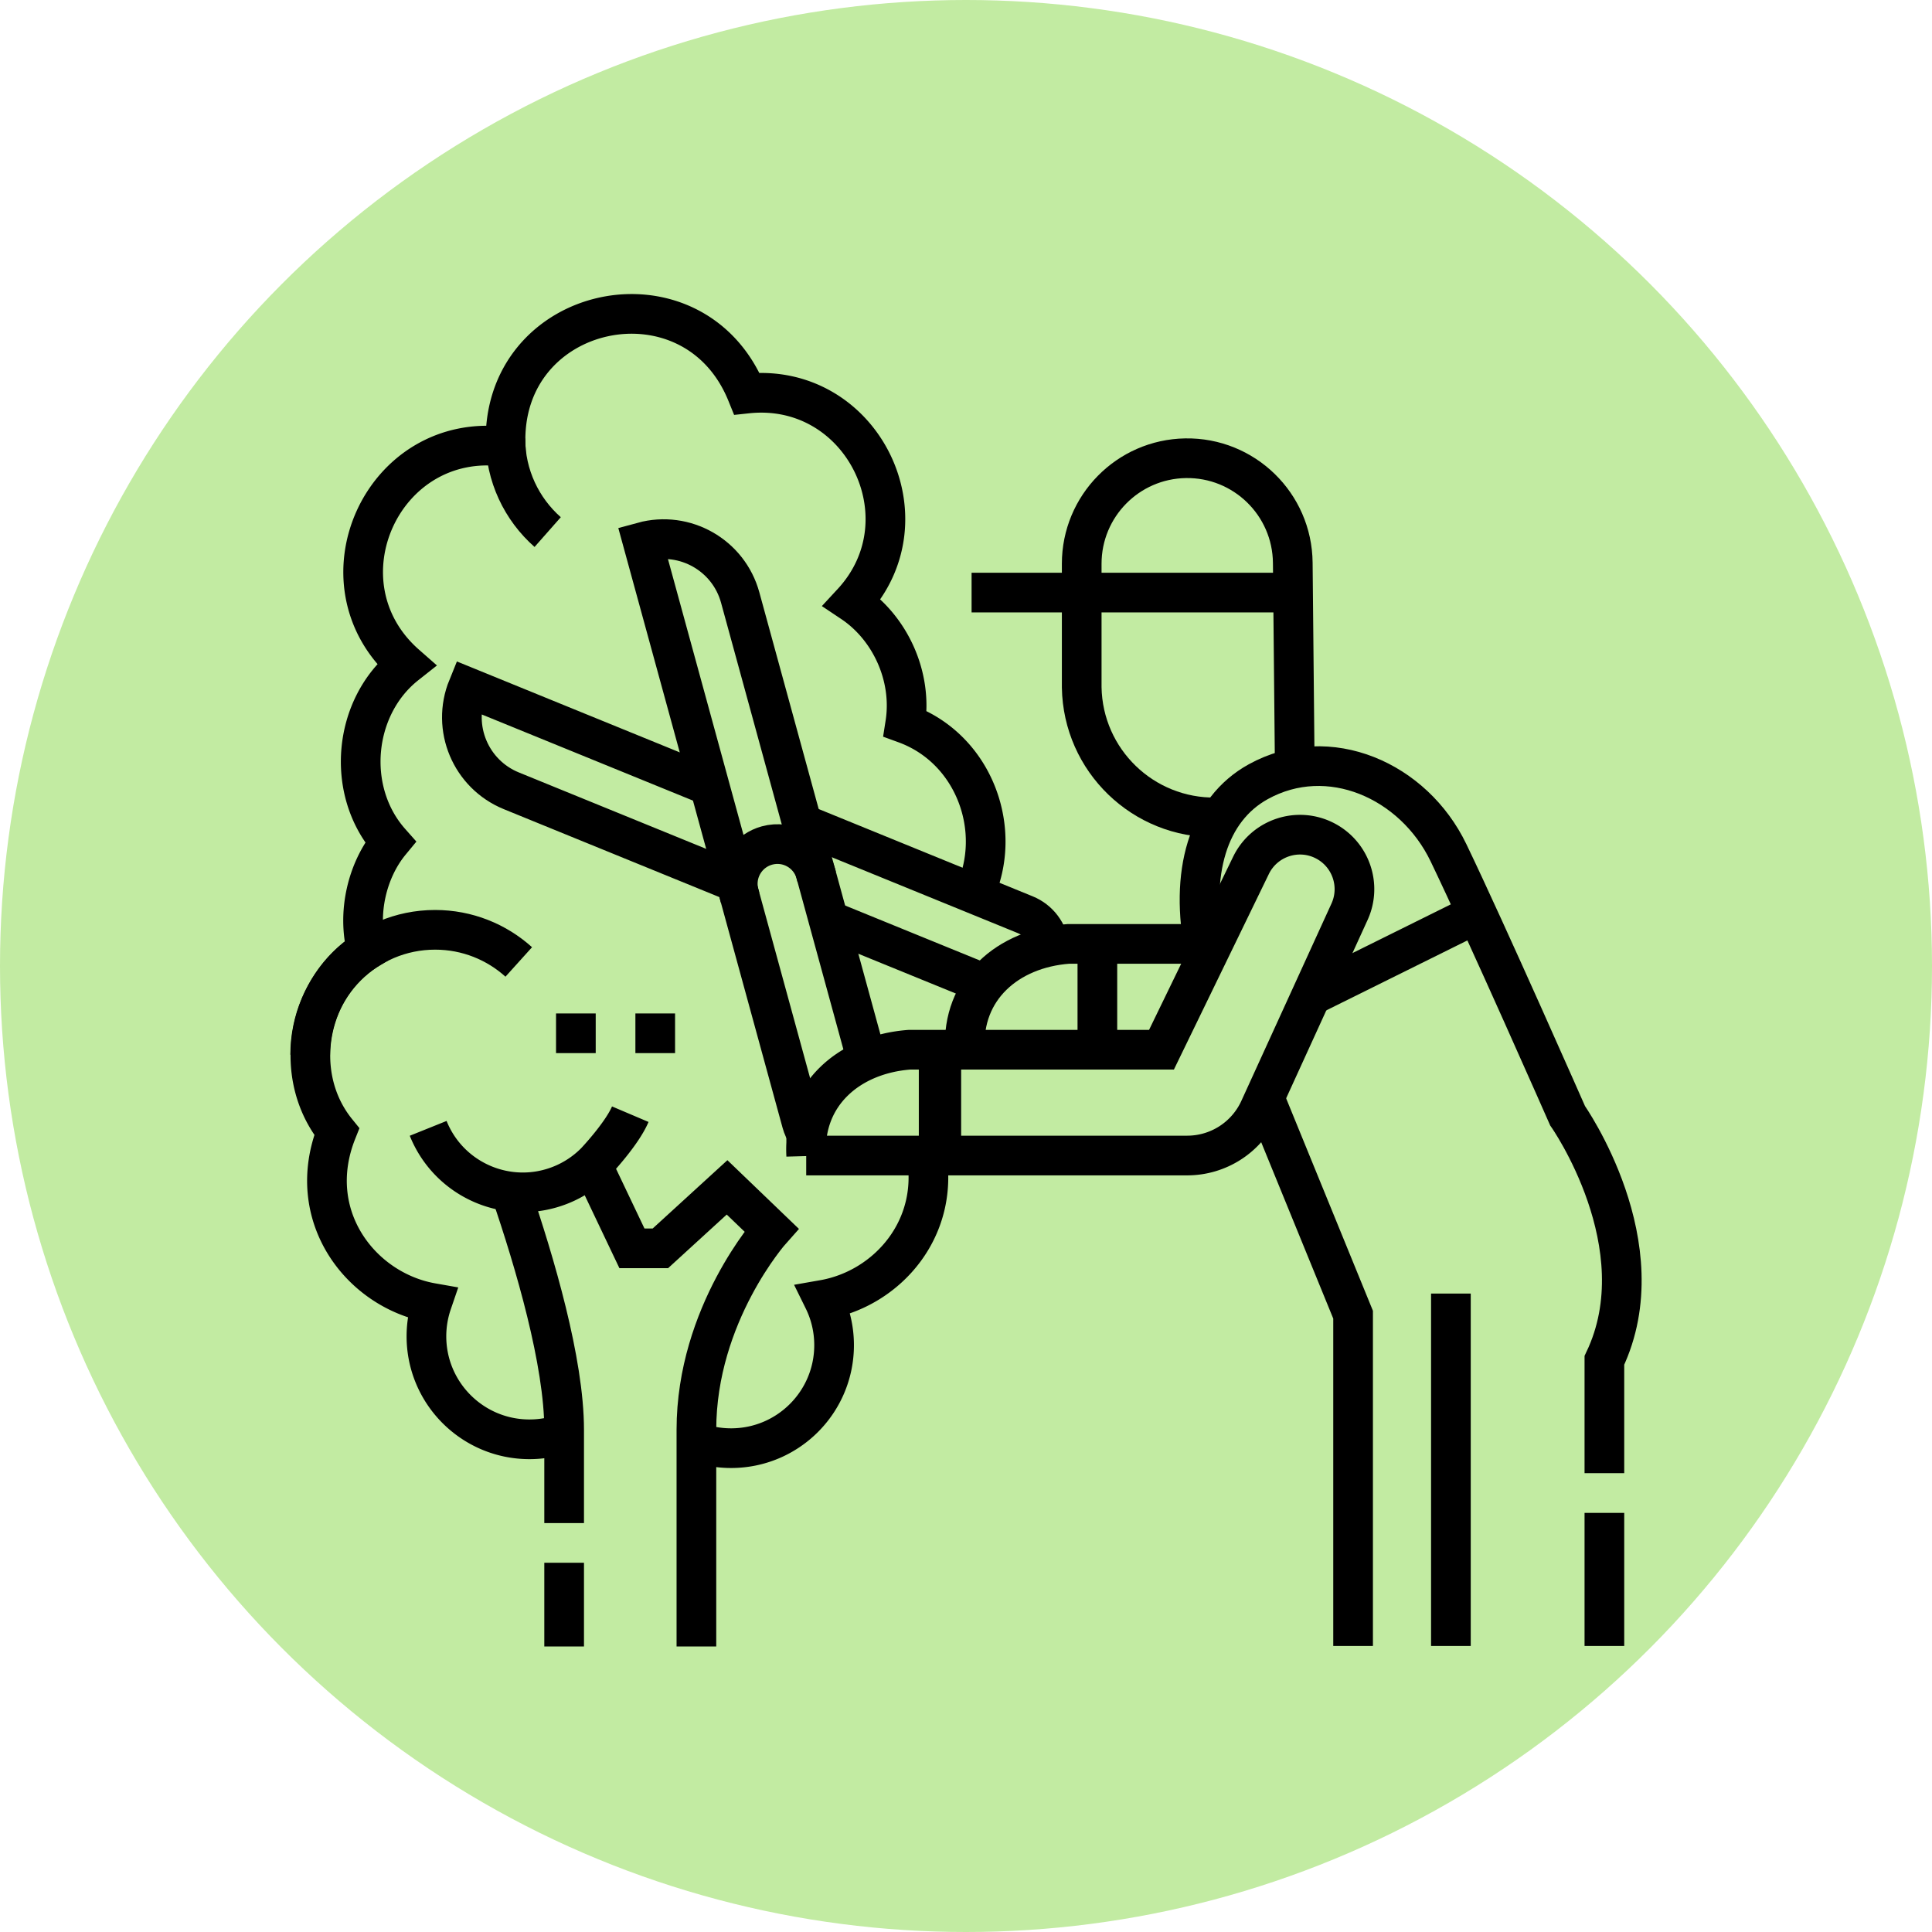
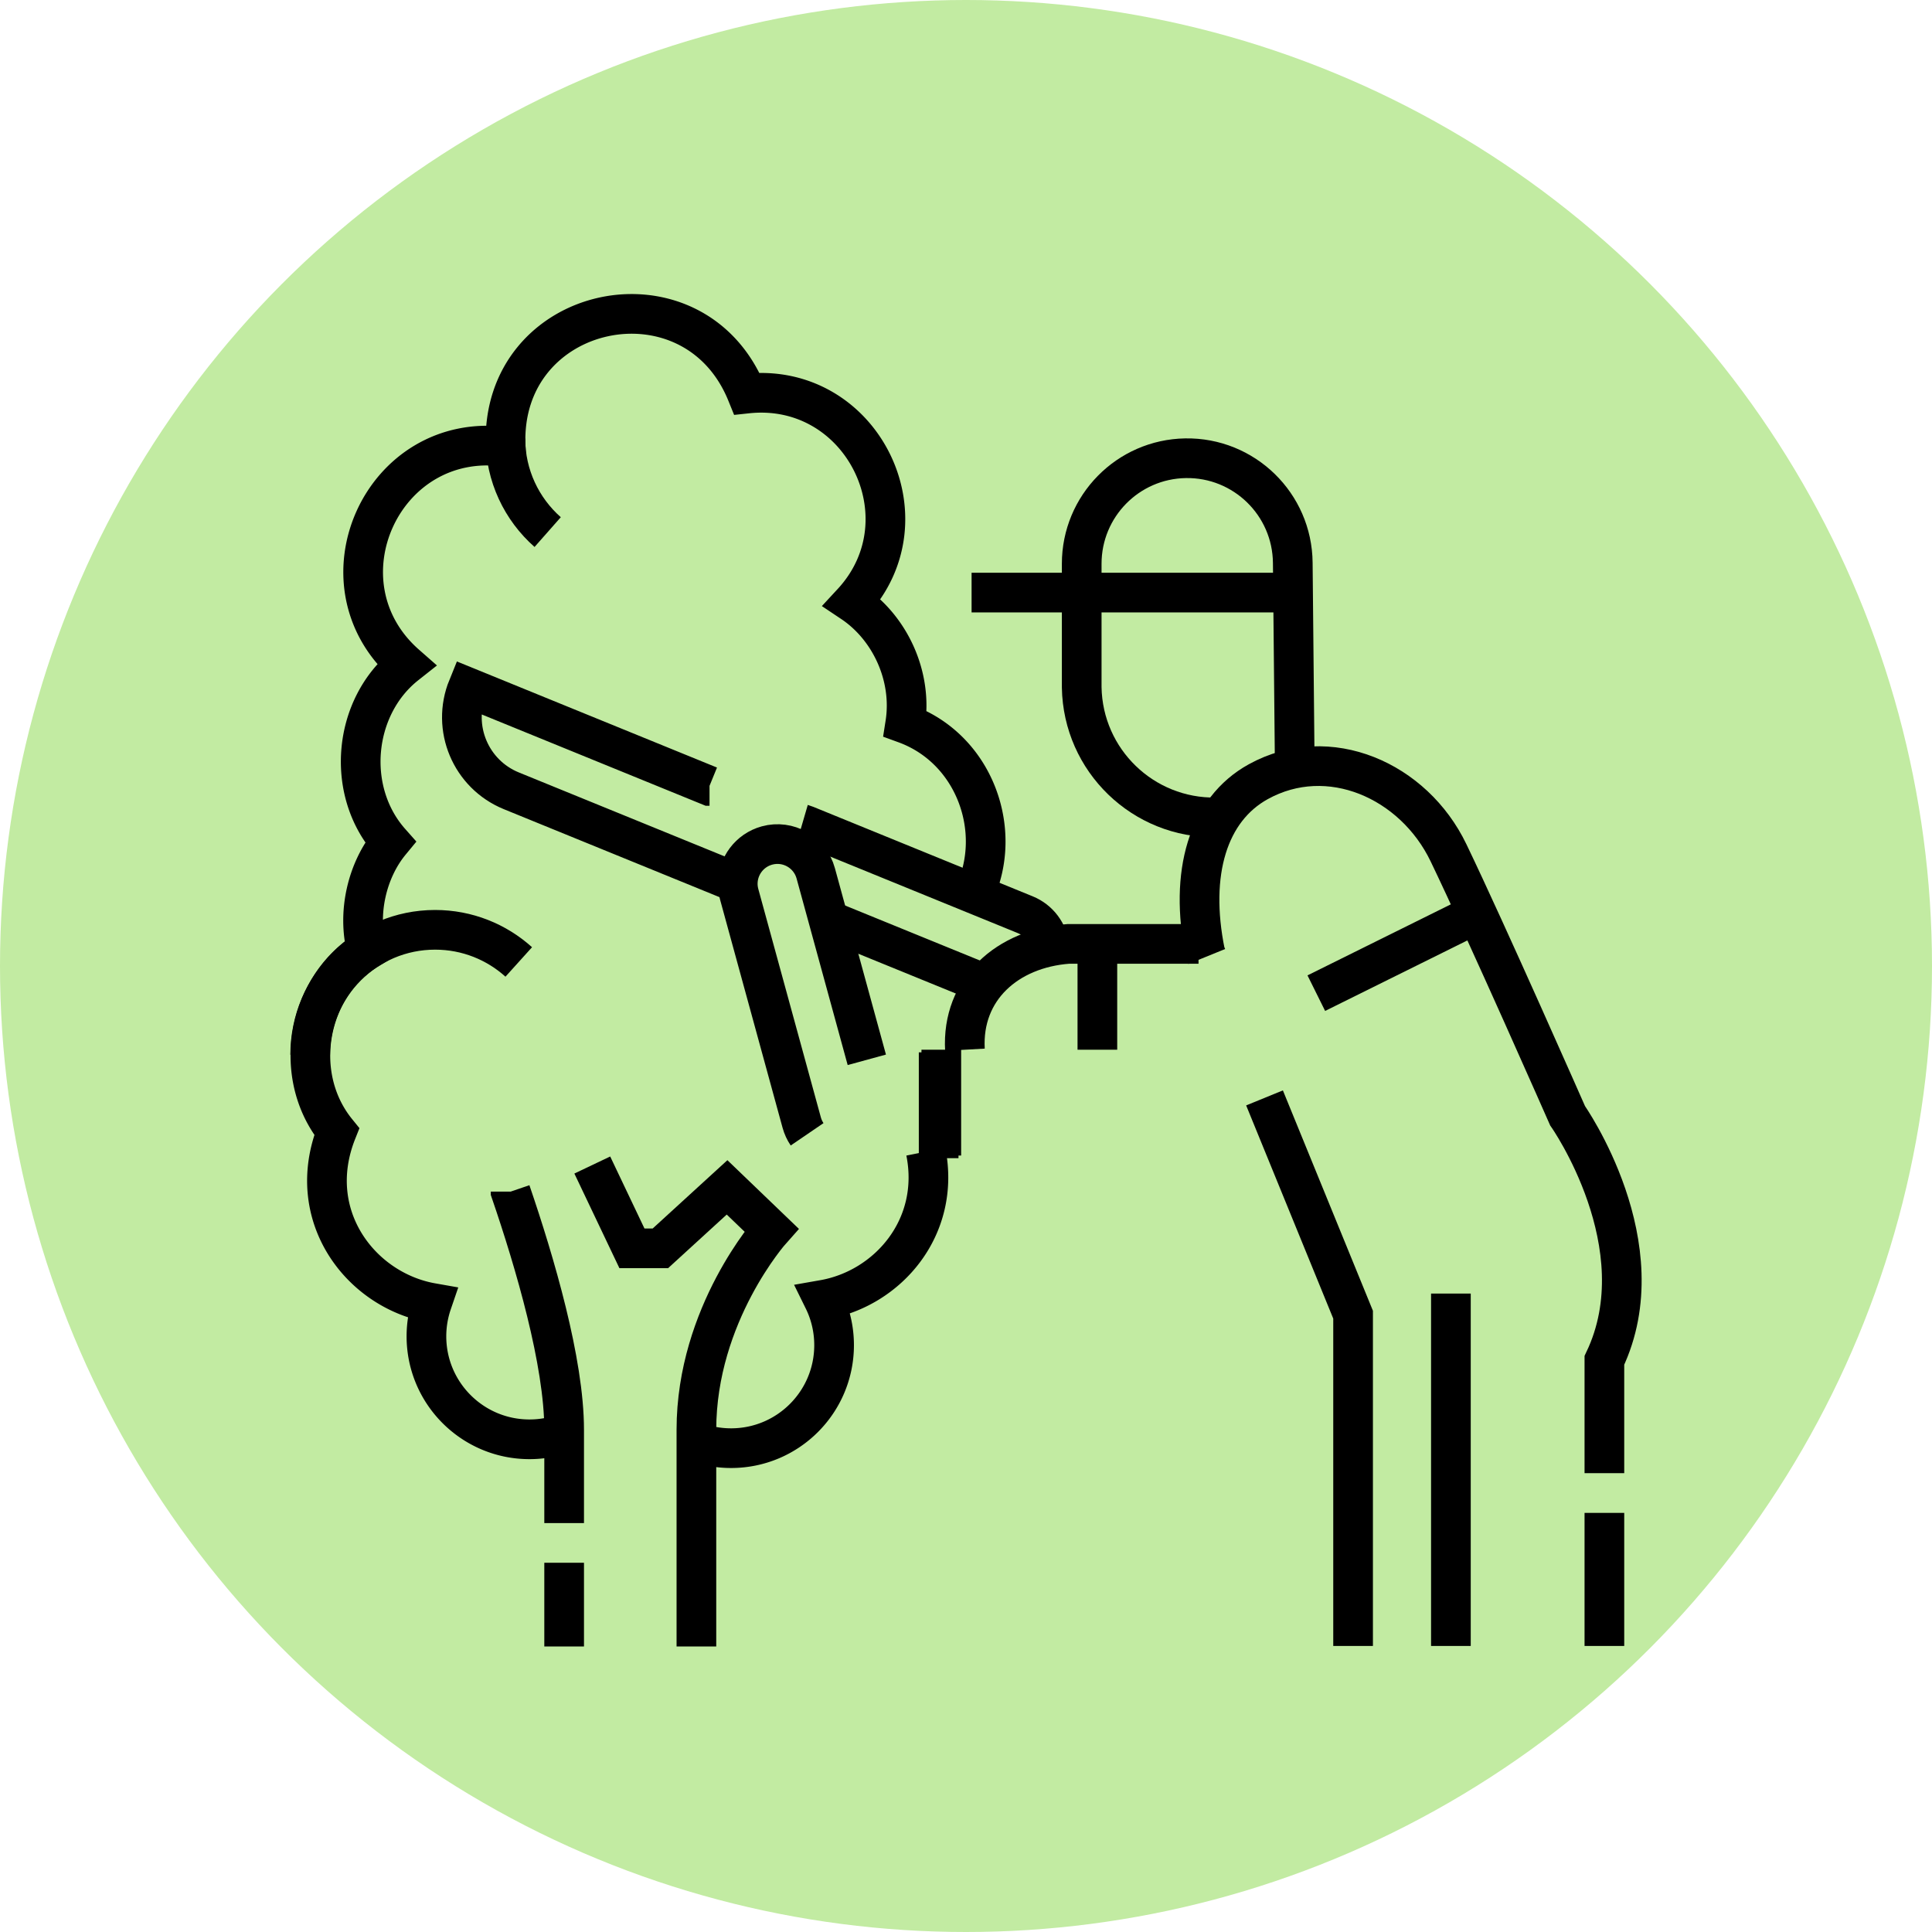
<svg xmlns="http://www.w3.org/2000/svg" version="1.1" width="512" height="512" x="0" y="0" viewBox="0 0 511.256 511.256" style="enable-background:new 0 0 512 512" xml:space="preserve" class="">
  <circle r="255.628" cx="255.628" cy="255.628" fill="#c2eba2" shape="circle" />
  <g transform="matrix(0.7,0,0,0.7,76.688,77.813)">
    <path d="M257.74 112.856H378.8M379.949 182.663l-.788-81.064c-.198-22.156-18.412-39.906-40.565-39.533-21.769.366-39.225 18.118-39.225 39.89v46.728c.462 27.614 23.217 49.614 50.831 49.152l2.404-.042M246.292 285.668v40M245.292 286.668v40M343.53 245.668h-49.238c-22.975 1.717-40.347 16.997-39.069 40M305.292 245.668v40M496.962 511.066v-50.31" style="stroke-width:15;stroke-miterlimit:10;" fill="none" stroke="#000000" stroke-width="15" stroke-miterlimit="10" data-original="#000000" class="" />
    <path d="m346.642 250.426-.59-1.45c-6.13-30.12 1.02-54.12 20.08-64.63 26.6-14.67 58.72-.52 71.89 26.85 14.57 30.27 45.03 99.44 45.03 99.44s34.57 49.07 13.91 92.46v42.66M368.482 303.886l33.48 81.95v125.23M438.939 377.859v133.207M388.057 264.289l60.528-30M158.672 185.946h-.01l-91.38-37.27c-6.26 15.35 1.11 32.85 16.45 39.11l84.92 34.64M193.712 200.326c.48.14.96.31 1.43.5l82.86 33.8c5.2 2.12 8.57 6.82 9.22 12.03M262.812 260.826l-59.13-24.12" style="stroke-width:15;stroke-miterlimit:10;" fill="none" stroke="#000000" stroke-width="15" stroke-miterlimit="10" data-original="#000000" class="" />
-     <path d="m199.19 220.327-28.924-105.6c-4.377-15.98-20.879-25.386-36.859-21.009l36.849 134.534" style="stroke-width:15;stroke-miterlimit:10;" fill="none" stroke="#000000" stroke-width="15" stroke-miterlimit="10" data-original="#000000" class="" />
    <path d="M195.562 317.646c-.9-1.32-1.59-2.81-2.04-4.44l-23.64-86.31c-.36-1.33-.54-2.66-.54-3.97 0-6.59 4.39-12.63 11.05-14.46 7.99-2.19 16.24 2.52 18.43 10.51l19.31 70.51M114.352 329.256l14.99 31.5h10.75l25.21-23.05 16.77 16.11s-28.36 31.72-28.36 75.54v81.9M103.712 511.256v-31.63M103.712 464.626v-35.27c0-25.63-11.05-63.23-20.23-90.04v-.01M97.484 89.986C87.676 81.333 81.49 68.67 81.49 54.563M7.711 287.563c0-26.08 21.142-47.222 47.222-47.222 12.162 0 23.249 4.597 31.62 12.149" style="stroke-width:15;stroke-miterlimit:10;" fill="none" stroke="#000000" stroke-width="15" stroke-miterlimit="10" data-original="#000000" class="" />
    <path d="M103.712 430.666a38.53 38.53 0 0 1-13.12 2.28c-21.5 0-38.94-17.44-38.94-38.94 0-4.42.75-8.66 2.1-12.61-26.97-4.75-48.64-33.02-36.01-64.76-12.6-15.52-12.82-37.52-3.07-53.77.02-.03.03-.06.05-.08 3.42-5.68 8.05-10.64 13.81-14.37.2-.14.39-.27.59-.39-3.7-13.97.04-30.15 8.87-40.86-17.14-19.34-14.14-51.18 5.93-67.06-35.01-30.75-9.02-88.66 37.68-82.34h.01c-2.49-54.4 71.02-69.92 91.18-20.14 43.46-4.67 69.16 47.26 39.82 78.98 14.25 9.52 22.85 27.86 20.04 45.79 26.27 9.58 37.26 40.54 26.06 64.36M153.712 434.026c4.1 1.47 8.52 2.27 13.12 2.27 21.5 0 38.93-17.43 38.93-38.94 0-6.16-1.43-11.98-3.98-17.16 24.25-4.25 44.38-27.33 38.66-55.98" style="stroke-width:15;stroke-miterlimit:10;" fill="none" stroke="#000000" stroke-width="15" stroke-miterlimit="10" data-original="#000000" class="" />
-     <path d="M52.312 315.396c7.94 19.76 30.38 29.34 50.14 21.41a38.5 38.5 0 0 0 13.08-8.69s9.948-10.47 13.18-18.073M195.223 325.668h144.028a30.002 30.002 0 0 0 27.289-17.537l34.073-74.605c4.548-9.959.507-21.735-9.199-26.802-10.287-5.371-22.978-1.182-28.047 9.257l-33.838 69.686h-95.238c-22.973 1.718-40.345 16.998-39.068 40.001zM100.647 279.461h15M130.647 279.461h15" style="stroke-width:15;stroke-miterlimit:10;" fill="none" stroke="#000000" stroke-width="15" stroke-miterlimit="10" data-original="#000000" class="" />
  </g>
</svg>